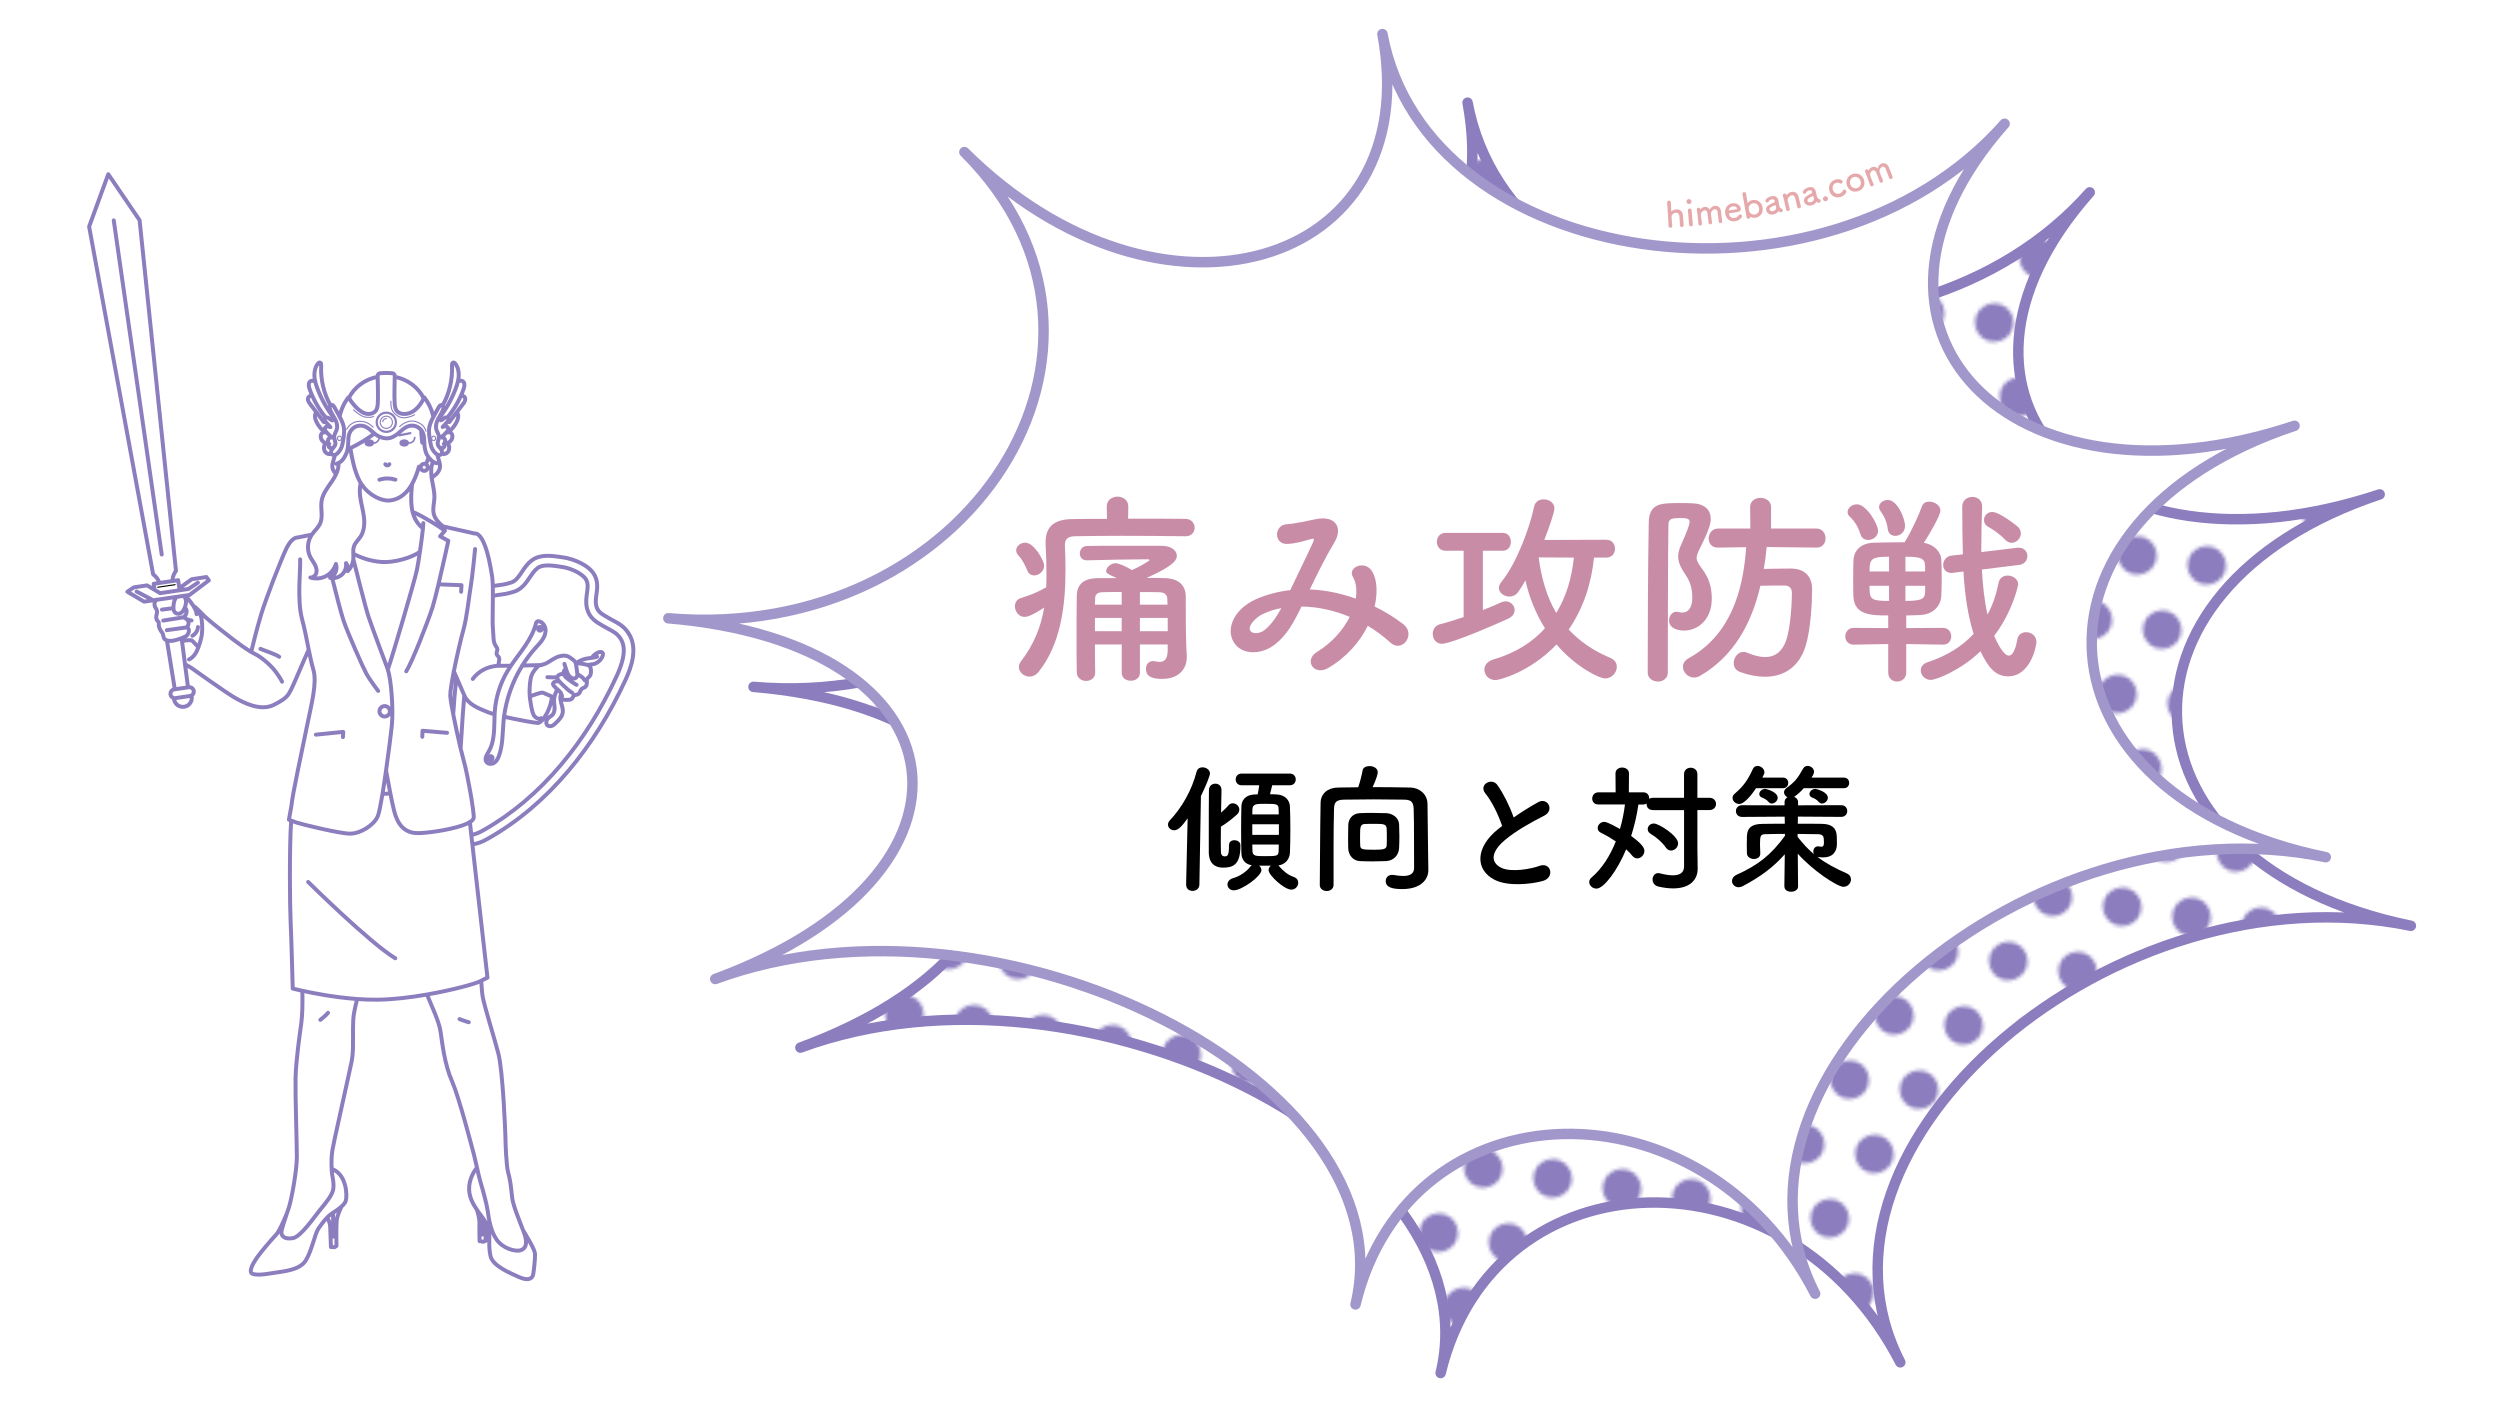
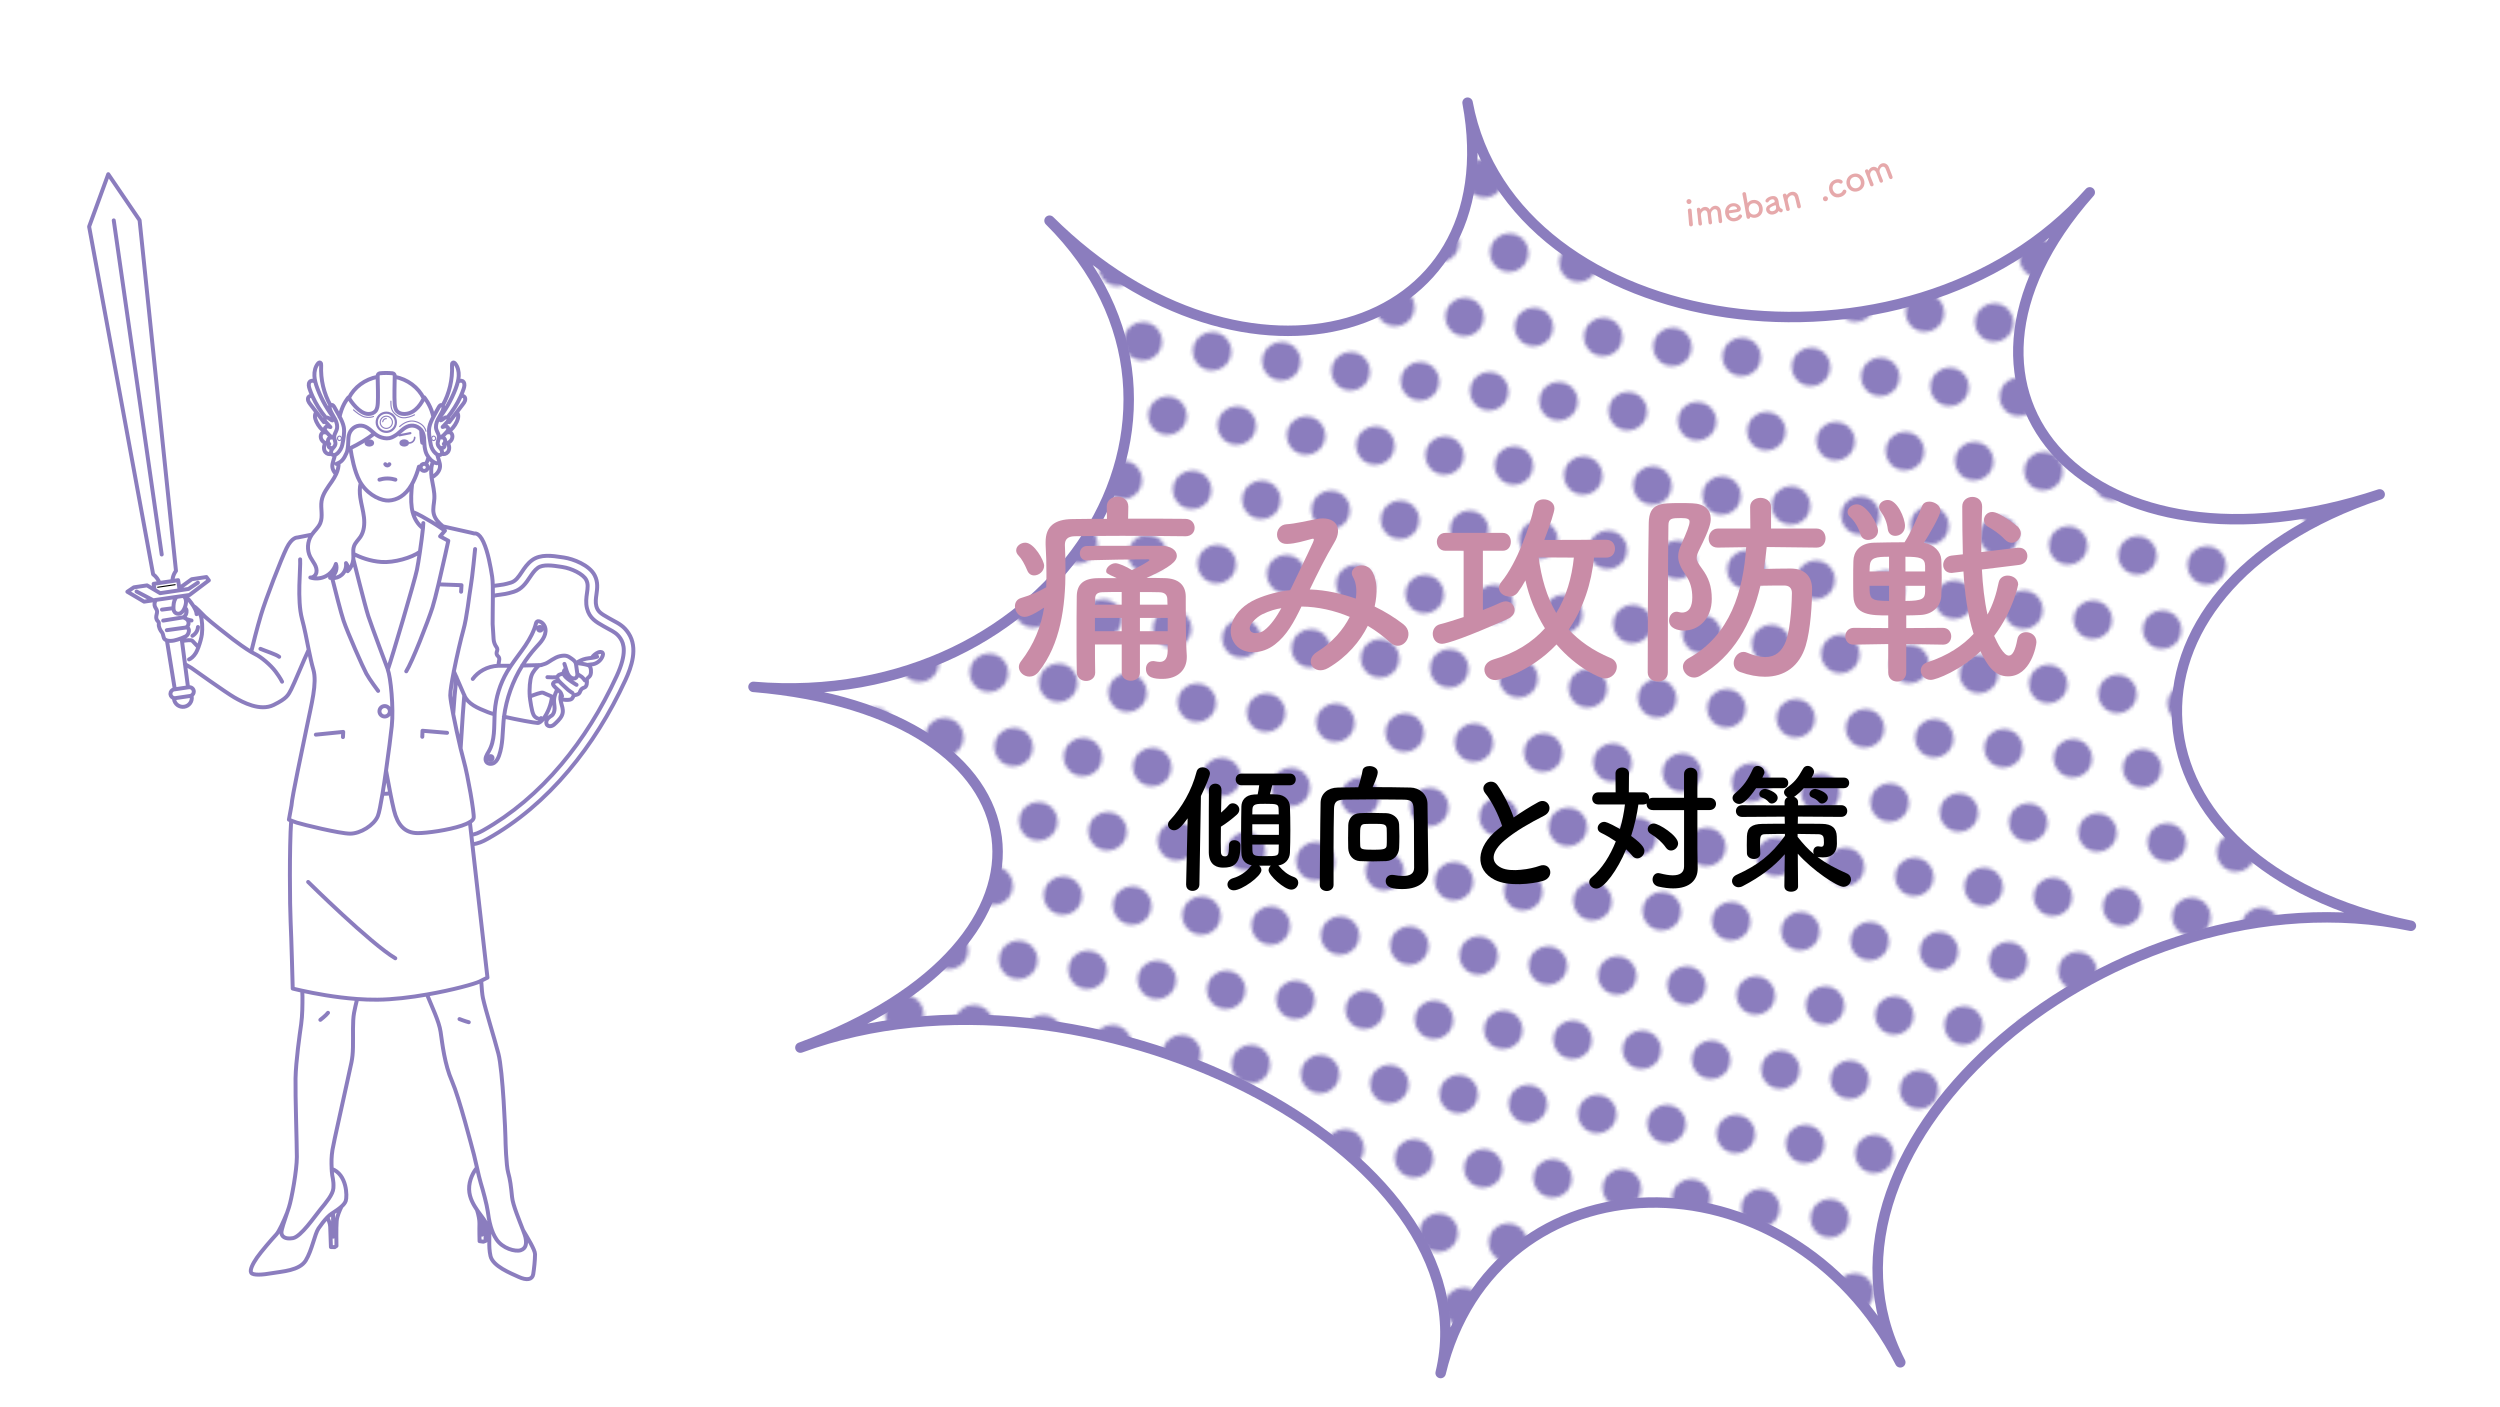
<svg xmlns="http://www.w3.org/2000/svg" id="_レイヤー_1" viewBox="0 0 700 394">
  <defs>
    <style>.cls-1,.cls-2,.cls-3,.cls-4,.cls-5,.cls-6{fill:none;}.cls-7{fill:#fff;stroke:#a297cb;}.cls-7,.cls-2,.cls-3,.cls-4,.cls-5,.cls-6,.cls-8{stroke-linecap:round;stroke-linejoin:round;}.cls-7,.cls-8{stroke-width:2.93px;}.cls-2{stroke-width:.46px;}.cls-2,.cls-3,.cls-4,.cls-6,.cls-8{stroke:#8b7dbe;}.cls-9{fill:#e6a9ab;}.cls-10{fill:#8b7dbe;}.cls-11{fill:#c98ca7;}.cls-3{stroke-width:1.11px;}.cls-4{stroke-width:.62px;}.cls-5{stroke:#000;}.cls-5,.cls-6{stroke-width:.31px;}.cls-8{fill:url(#_新規パターンスウォッチ_1);}</style>
    <pattern id="_新規パターンスウォッチ_1" x="0" y="0" width="40" height="40" patternTransform="translate(-1262.1 699.29) rotate(8.2) scale(.98)" patternUnits="userSpaceOnUse" viewBox="0 0 40 40">
      <g>
        <rect class="cls-1" width="40" height="40" />
        <circle class="cls-10" cx="30" cy="40" r="5.5" />
        <circle class="cls-10" cx="10" cy="40" r="5.5" />
        <circle class="cls-10" cx="40" cy="20" r="5.5" />
        <circle class="cls-10" cx="20" cy="20" r="5.5" />
        <circle class="cls-10" cx="0" cy="20" r="5.5" />
        <circle class="cls-10" cx="30" cy="0" r="5.5" />
        <circle class="cls-10" cx="10" cy="0" r="5.5" />
      </g>
    </pattern>
  </defs>
  <path class="cls-8" d="M210.98,192.33c84.4,7.11,137.4-76.35,82.89-130.54,54.5,54.2,129.34,33.07,117.05-33.04,12.29,66.11,123.66,82.17,174.21,25.11-50.54,57.05,1.36,111.13,81.18,84.57-79.82,26.55-74.23,103.78,8.74,120.79-82.97-17.01-174.38,61.14-142.97,122.23-31.41-61.1-113.69-59.18-128.7,3,15.01-62.18-99.61-120.43-179.27-91.12,79.66-29.31,71.27-93.89-13.13-101.01Z" />
-   <path class="cls-7" d="M187.14,173.12c84.4,7.11,137.4-76.35,82.89-130.54,54.5,54.2,129.34,33.07,117.05-33.04,12.29,66.11,123.66,82.17,174.21,25.11-50.54,57.05,1.36,111.13,81.18,84.57-79.82,26.55-74.23,103.78,8.74,120.79-82.97-17.01-174.38,61.14-142.97,122.23-31.41-61.1-113.69-59.18-128.7,3,15.01-62.18-99.61-120.43-179.27-91.12,79.66-29.31,71.27-93.89-13.13-101.01Z" />
  <g>
    <path class="cls-11" d="M331.84,150.15c-4.82-.06-11.44-.12-17.65-.12-5.11,0-9.98,.06-13.35,.12-1.92,.06-2.67,.93-2.67,2.38v.17c.12,2.32,.17,4.64,.17,6.97,0,10.33-1.45,20.72-7.43,28.33-.81,1.04-1.74,1.45-2.67,1.45-1.57,0-2.96-1.28-2.96-2.67,0-.52,.17-1.04,.52-1.51,3.77-4.88,5.69-9.87,6.56-15.15-3.83,2.55-5.05,2.61-5.51,2.61-1.63,0-2.67-1.57-2.67-2.96,0-1.04,.52-1.97,1.68-2.32,2.73-.81,4.88-1.74,7.08-3.02,.06-1.28,.06-2.55,.06-3.89,0-2.61-.06-5.28-.23-8.01v-.75c0-4.35,2.44-6.38,7.49-6.44,2.79-.06,6.15-.06,9.69-.06l-.06-3.37v-.06c0-1.86,1.51-2.79,3.02-2.79s3.02,.93,3.02,2.79v.06l-.06,3.31c5.86,0,11.73,0,16.02,.06,1.74,0,2.61,1.28,2.61,2.5s-.87,2.38-2.61,2.38h-.06Zm-42.26,10.97c-.81,0-1.57-.41-1.97-1.45-.7-1.68-1.57-3.25-2.38-4.06-.52-.52-.7-1.04-.7-1.51,0-1.22,1.28-2.15,2.55-2.15,2.5,0,5.28,5.05,5.28,6.44,0,1.57-1.45,2.73-2.79,2.73Zm37.38,19.33h-7.78v7.95c0,1.45-1.28,2.21-2.55,2.21s-2.55-.75-2.55-2.21v-7.95h-7.49c0,2.5,0,5.11,.06,7.84v.06c0,1.51-1.28,2.32-2.55,2.32s-2.55-.81-2.61-2.38c-.06-3.31-.06-6.5-.06-9.52,0-4.18,0-8.07,.06-11.84,.06-3.37,1.92-5.05,6.09-5.05h5.11c-2.9-1.33-2.96-1.39-2.96-2.03,0-.99,1.33-2.15,2.61-2.15,.81,0,2.96,.87,4.59,1.92,1.62-.64,4.93-2.55,4.93-2.79,0-.12-.17-.23-.52-.23-4.24,0-12.48,.17-16.95,.29h-.12c-1.28,0-1.92-.93-1.92-1.92,0-1.04,.7-2.09,1.97-2.09,2.21-.06,4.82-.06,7.55-.06h13.29c2.73,0,4.35,1.28,4.35,2.79s-1.63,3.13-8.47,6.21c1.74,0,3.48,0,5.17,.06,3.77,.12,5.75,1.92,5.8,5.11v2.21c0,9.4,.17,12.65,.29,14.39v.41c0,3.42-2.38,6.09-6.85,6.09-2.21,0-4.59-.29-4.59-2.84,0-1.1,.7-2.15,1.97-2.15,.17,0,.41,0,.58,.06,.41,.06,.87,.17,1.28,.17,1.16,0,2.21-.58,2.26-3.08v-1.8Zm-12.89-14.69c-2.03,0-3.89,0-5.46,.06-1.39,.06-1.97,.64-1.97,1.8l-.06,1.68h7.49v-3.54Zm0,7.26h-7.49v3.71h7.49v-3.71Zm12.83-3.71c0-.58-.06-1.16-.06-1.68-.06-.99-.64-1.74-2.09-1.8-1.74-.06-3.66-.06-5.57-.06v3.54h7.72Zm.06,3.71h-7.78v3.71h7.78v-3.71Z" />
    <path class="cls-11" d="M367.02,165.06c4.35,.17,8.65,1.16,12.6,2.55,.35-2.38,.12-4.53-.81-6.09-1.63-2.73,3.6-4.93,5.51-1.33,1.28,2.32,1.45,5.8,.58,9.64,3.02,1.45,5.75,3.19,8.01,4.93,3.66,2.84-.29,8.18-3.6,5.17-1.92-1.74-4-3.31-6.33-4.7-2.15,4.35-5.8,8.71-11.03,11.78-4.06,2.38-6.97-2.15-3.19-4.47,4.35-2.67,7.37-6.27,9.17-9.81-4.29-1.8-8.88-2.84-13.52-2.9-2.15,4.47-4.12,8.07-7.43,10.62-3.48,2.73-8.59,3.08-11.09,0-2.96-3.71-.81-9.75,5.86-12.71,3.08-1.33,6.33-2.15,9.52-2.5,2.03-4.35,4.7-9.64,6.33-13.29,.35-.81,.52-1.28-.35-1.04-2.26,.58-4.47,1.33-6.85,1.39-3.83,.12-3.66-5.28-.17-5.51,2.32-.12,5.86-.99,8.36-1.45,5.28-1.04,7.6,2.38,4.99,6.62-2.44,4.06-4.76,8.76-6.85,13.12h.29Zm-13.64,6.97c-1.51,.75-4.24,3.19-3.25,4.64,.7,.99,2.79,.64,3.83-.17,1.92-1.45,3.48-3.83,4.82-6.21-1.51,.23-3.25,.7-5.4,1.74Z" />
    <path class="cls-11" d="M409.81,154.21h-5.11c-1.57,0-2.38-1.28-2.38-2.5s.81-2.5,2.38-2.5h16.08c1.51,0,2.26,1.22,2.26,2.5s-.75,2.5-2.26,2.5h-5.57v16.6c1.86-.7,3.6-1.45,5.11-2.15,.46-.17,.87-.29,1.28-.29,1.39,0,2.5,1.16,2.5,2.44,0,.93-.58,1.86-1.86,2.44-11.32,5.11-17.18,7.02-18.46,7.02-1.68,0-2.61-1.39-2.61-2.79,0-1.16,.64-2.32,1.97-2.67,2.09-.52,4.35-1.28,6.68-2.03v-18.57Zm36.51,1.92c-.7,7.14-2.96,14.16-7.08,20.14,2.9,3.13,6.68,5.86,11.67,7.95,1.28,.52,1.8,1.51,1.8,2.5,0,1.62-1.39,3.25-3.31,3.25-1.39,0-7.89-2.9-13.58-9.52-7.31,7.72-16.02,9.98-17.06,9.98-1.92,0-3.13-1.45-3.13-2.96,0-1.1,.75-2.26,2.44-2.79,6.21-1.8,10.97-4.82,14.51-8.76-2.67-4.3-4.47-8.94-5.46-13.41-.7,1.28-1.39,2.38-2.09,3.31-.64,.87-1.51,1.22-2.38,1.22-1.51,0-2.96-1.04-2.96-2.44,0-.52,.23-1.1,.75-1.74,4.3-5.22,8.01-15.56,9.11-21.01,.29-1.39,1.45-2.03,2.67-2.03,1.51,0,3.02,.93,3.02,2.55,0,.87-1.1,4.35-2.84,8.82l17.36-.06c1.62,0,2.44,1.22,2.44,2.5s-.81,2.5-2.44,2.5h-3.42Zm-15.5-.06c.75,5.63,2.21,10.97,4.93,15.56,2.79-4.53,4.35-9.81,4.93-15.5l-9.87-.06Z" />
    <path class="cls-11" d="M464.2,190.83c-1.39,0-2.84-.87-2.84-2.55,0-10.56,.06-29.66,.29-41.91,.12-5.51,3.31-5.51,8.82-5.51,1.16,0,2.32,0,3.37,.06,3.48,.12,5.17,1.86,5.17,4.35,0,1.22-.35,2.9-3.08,8.36-.58,1.16-.87,1.92-.87,2.61,0,.87,.52,1.63,1.57,3.08,1.74,2.38,2.67,4.76,2.67,8.36,0,5.57-3.66,8.88-7.78,8.88-1.68,0-4.18-.58-4.18-2.84,0-1.22,.81-2.44,2.15-2.44,.17,0,.41,.06,.64,.12,.29,.06,.58,.12,.81,.12,2.9,0,2.9-3.48,2.9-4.24,0-2.32-.52-4.3-1.74-6.09-1.45-2.15-2.21-3.71-2.21-5.34,0-1.1,.29-2.21,.93-3.54,1.51-3.42,2.26-5.28,2.26-6.21,0-.75-.52-1.04-2.38-1.04-2.55,0-3.54,.06-3.54,2.03-.17,10.85-.12,27.57-.17,41.21,0,1.68-1.39,2.55-2.79,2.55Zm44.4-37.5l-13.93-.17c-.17,2.09-.46,4.18-.81,6.15,2.44-.06,4.93-.12,7.49-.12,3.77,0,6.04,1.97,6.04,5.8s-.41,11.32-1.8,15.85c-1.74,5.69-5.86,8.65-11.38,8.65-2.09,0-4.47-.41-6.97-1.33-1.28-.46-1.8-1.45-1.8-2.5,0-1.51,1.16-3.13,2.73-3.13,.35,0,.7,.06,1.04,.23,1.92,.81,3.6,1.22,5.05,1.22,2.84,0,4.7-1.57,5.8-4.47,1.45-4,1.68-11.96,1.68-13.47s-.93-2.09-2.09-2.09c-1.97,0-4.47,0-6.73,.06-2.5,10.68-7.49,19.73-16.83,25.19-.58,.35-1.22,.52-1.74,.52-1.74,0-3.13-1.51-3.13-3.02,0-.87,.46-1.74,1.57-2.38,11.73-6.44,15.32-18.86,16.14-31.11l-7.89,.12h-.06c-1.74,0-2.55-1.22-2.55-2.55s.93-2.79,2.61-2.79h9.06l-.06-6.04c0-1.68,1.45-2.55,2.9-2.55s2.96,.87,2.96,2.55v6.04h12.71c1.68,0,2.55,1.39,2.55,2.73s-.81,2.61-2.5,2.61h-.06Z" />
    <path class="cls-11" d="M544.02,180.5l-10.27-.17v7.95c0,1.68-1.28,2.55-2.55,2.55s-2.5-.81-2.5-2.55v-7.95l-9.64,.17h-.06c-1.57,0-2.32-1.16-2.32-2.32s.81-2.38,2.38-2.38l9.64,.06v-3.54c-4.64,0-9.52,0-9.75-5.34-.06-1.22-.06-2.73-.06-4.29,0-2.09,0-4.18,.06-5.63,.06-2.44,1.57-4.99,5.8-5.11,2.61-.06,5.57-.12,8.53-.12,1.86-2.9,4-7.66,4.88-10.1,.35-.93,1.16-1.28,2.03-1.28,1.45,0,3.13,1.04,3.13,2.5s-3.31,6.97-4.64,9.05c2.84,.41,4.76,2.5,4.88,4.64,.06,1.28,.12,3.19,.12,5.11s-.06,3.83-.12,5.17c-.17,2.79-2.32,5.11-5.86,5.28-1.28,.06-2.61,.12-3.95,.12v3.54l10.27-.06c1.57,0,2.32,1.22,2.32,2.38s-.75,2.32-2.26,2.32h-.06Zm-20.95-29.31c-.93,0-1.8-.46-2.15-1.62-.58-1.86-1.51-3.54-2.96-4.88-.46-.41-.64-.87-.64-1.33,0-1.1,1.22-2.15,2.61-2.15,2.67,0,5.92,5.51,5.92,7.43,0,1.57-1.45,2.55-2.79,2.55Zm5.86,4.7c-3.66,0-5.22,.23-5.4,2.55,0,.46-.06,.99-.06,1.57h5.46v-4.12Zm0,8.13h-5.46c0,3.66,.06,4.24,5.46,4.24v-4.24Zm-.35-15.85c-.23-1.92-.93-3.54-2.03-5.05-.29-.41-.41-.81-.41-1.16,0-1.1,1.16-1.97,2.44-1.97,2.67,0,4.82,5.11,4.82,7.26,0,1.8-1.39,2.79-2.73,2.79-.99,0-1.92-.58-2.09-1.86Zm10.45,10.22c-.06-2.15-1.45-2.5-5.51-2.5v4.12h5.51v-1.62Zm0,5.63h-5.51v4.24c4.88,0,5.46-.7,5.51-2.61v-1.62Zm15.9-4.59c.23,4.41,.7,8.77,1.57,12.65,1.57-2.84,2.5-5.92,3.13-9,.29-1.33,1.39-1.92,2.5-1.92,1.45,0,2.96,.93,2.96,2.5,0,.06-1.34,7.26-6.73,14.4,.93,2.09,2.67,5.51,4.12,5.51,.99,0,1.8-1.39,2.38-4.59,.23-1.33,1.33-1.97,2.44-1.97,1.45,0,2.9,.99,2.9,2.79,0,.93-1.57,9.58-7.95,9.58-3.77,0-5.8-3.02-7.72-7.02-5.4,5.22-12.31,8.01-13.93,8.01s-2.79-1.33-2.79-2.61c0-.99,.58-1.92,1.86-2.32,5.69-1.86,9.87-4.64,12.94-7.95-1.68-5.34-2.5-11.32-2.84-17.47l-2.84,.35c-.17,0-.35,.06-.46,.06-1.63,0-2.38-1.1-2.38-2.26s.81-2.44,2.38-2.61l3.13-.35c-.12-4.47-.17-9-.17-13.41,0-1.74,1.45-2.67,2.84-2.67s2.73,.87,2.73,2.73v.12c-.12,3.31-.23,7.02-.23,10.8v1.8l10.16-1.22h.41c1.51,0,2.32,1.16,2.32,2.32s-.75,2.32-2.32,2.5l-10.39,1.28Zm6.44-8.36c-1.63-1.74-3.6-2.96-4.64-3.54-.87-.46-1.22-1.22-1.22-1.92,0-1.16,.93-2.26,2.32-2.26,2.09,0,7.02,4,7.08,4.06,.64,.58,.93,1.28,.93,1.97,0,1.33-1.22,2.61-2.55,2.61-.64,0-1.33-.29-1.92-.93Z" />
  </g>
  <g>
    <path d="M332.11,247.73l.43-18.6c-1.56,2.18-2.65,3.35-3.78,3.35-.94,0-1.72-.7-1.72-1.6,0-.39,.16-.82,.55-1.21,3.35-3.59,6.08-8.31,7.45-13.57,.23-.9,.94-1.25,1.68-1.25,1.01,0,2.07,.7,2.07,1.72,0,.7-1.21,3.63-2.53,6.32l-.43,24.84c-.04,1.13-.98,1.72-1.91,1.72s-1.79-.55-1.79-1.68v-.04Zm9.91-26.52c0,.9-.08,3.43-.12,6.32,.66-.58,1.37-1.21,2.07-2.03,.35-.43,.78-.58,1.21-.58,.94,0,1.83,.78,1.83,1.75,0,.47-.19,1.01-.74,1.48-1.21,1.09-3.04,2.5-4.41,3.32,0,1.52-.04,2.96-.04,4.21s.04,2.22,.04,2.81c0,1.09,.62,1.29,1.05,1.29,.82,0,1.21-.19,1.21-3.12,0-.98,.74-1.4,1.52-1.4,.82,0,1.68,.51,1.68,1.36v.27c0,5.27-2.11,6.05-4.84,6.05-1.48,0-3.94-.47-4.02-4.21v-4.29c0-4.68,0-11.31,.04-13.22,.04-1.21,.9-1.79,1.79-1.79s1.72,.58,1.72,1.76v.04Zm14.2-1.33c-.2,.82-.43,1.75-.62,2.5,.7,0,1.36,.04,1.99,.08,2.22,.12,3.51,1.6,3.59,3.32,.08,1.83,.12,4.21,.12,6.59s-.04,4.68-.12,6.44c-.08,1.75-1.33,3.28-3.24,3.51,.08,.04,.12,.12,.19,.19,1.13,1.33,2.38,2.42,4.13,3.04,.86,.31,1.25,.94,1.25,1.6,0,.98-.78,1.95-1.95,1.95-1.95,0-6.36-4.02-6.36-5.46,0-.47,.27-.94,.62-1.25h-3.28c.39,.31,.66,.74,.66,1.25,0,1.72-5.5,5.65-7.72,5.65-1.13,0-1.79-.78-1.79-1.64,0-.7,.51-1.48,1.64-1.79,1.79-.51,3.67-1.76,4.76-3.2,.12-.16,.27-.27,.39-.39-1.91-.31-2.85-1.64-2.89-3.43-.04-1.72-.08-4.02-.08-6.36s.04-4.8,.08-6.67c.04-1.6,1.01-3.2,3.55-3.35,.31,0,.66-.04,1.01-.04,.2-.78,.27-1.52,.43-2.54h-4.91c-1.13,0-1.68-.82-1.68-1.64s.55-1.64,1.68-1.64h13.46c1.13,0,1.68,.82,1.68,1.64s-.55,1.64-1.68,1.64h-4.91Zm1.83,8.15c0-.55-.04-1.01-.04-1.48-.04-1.4-.39-1.48-3.78-1.48-2.42,0-3.47,0-3.55,1.52,0,.43-.04,.94-.04,1.44h7.41Zm.04,2.77h-7.45v2.96h7.45v-2.96Zm-7.45,5.69c0,.62,.04,1.25,.04,1.75,.08,1.44,.86,1.48,3.28,1.48,3.67,0,4.02,0,4.06-1.52,0-.51,.04-1.09,.04-1.72h-7.41Z" />
    <path d="M399.93,243.67v.08c0,2.3-1.91,5.19-7.25,5.19-2.46,0-4.68-.31-4.68-2.26,0-.9,.66-1.72,1.79-1.72,.16,0,.35,0,.51,.04,.86,.16,1.76,.27,2.57,.27,1.72,0,3.08-.51,3.08-2.26,0-13.14-.08-15.76-.12-16.46-.08-2.22-.86-2.61-2.77-2.65-2.85-.04-5.69-.08-8.46-.08s-5.54,.04-8.19,.08c-2.22,.04-2.85,.66-2.89,2.65-.08,3.55-.12,7.1-.12,10.61v10.61c0,1.13-.98,1.72-1.91,1.72s-1.95-.58-1.95-1.68v-.04c.08-7.25,.08-15.33,.23-23.01,.04-2.5,1.95-4.21,4.88-4.25,1.83-.04,3.74-.08,5.66-.08,.51-1.52,1.01-3.51,1.21-4.68,.12-.86,1.01-1.25,1.95-1.25,1.09,0,2.3,.58,2.3,1.72s-1.37,4.02-1.44,4.17c3.51,0,7.1,.04,10.61,.12,2.38,.04,4.72,1.75,4.76,4.56,.08,4.41,.08,8.7,.16,13.1l.08,5.5Zm-22.46-9.28c0-1.17,.04-2.38,.04-3.35,.04-1.68,1.13-3.24,3.16-3.35,.94-.04,2.11-.08,3.32-.08,1.48,0,3,.04,4.25,.08,1.6,.08,3.43,1.21,3.51,3.12,.04,.98,.08,2.18,.08,3.35s-.04,2.38-.08,3.28c-.08,1.99-1.52,3.55-3.63,3.67-1.09,.04-2.42,.08-3.71,.08s-2.57-.04-3.67-.08c-1.91-.12-3.16-1.64-3.24-3.63,0-.82-.04-1.95-.04-3.08Zm10.84,.39c0-1.01,0-2.15-.04-2.81-.08-1.29-1.09-1.29-3.39-1.29-1.01,0-2.07,0-2.77,.04-1.25,.08-1.29,.94-1.29,3.31,0,1.01,0,2.07,.04,2.69,.04,1.09,.51,1.21,3.9,1.21,2.61,0,3.47-.16,3.51-1.25,.04-.43,.04-1.13,.04-1.91Z" />
    <path d="M415.92,222.19c-2.03-2.5,1.79-4.6,3.35-2.38,1.68,2.38,3.43,5.85,4.56,9.09,2.11-1.48,4.33-2.89,6.86-4.29,2.65-1.48,4.68,2.26,1.68,3.78-3.98,2.03-8,4.29-11.08,6.9-3.86,3.28-3.98,6.2-.94,7.68,2.73,1.36,8.31,.35,10.65-.51,3.28-1.25,4.45,3.24,.98,4.21-3.08,.86-9.59,1.64-13.46-.31-5.62-2.85-5.38-9.17,.94-14.2,.39-.31,.74-.62,1.13-.9-1.01-3.08-2.89-6.9-4.68-9.09Z" />
    <path d="M471.54,226.83h-8.66c-1.29,0-1.83-.82-1.83-1.68v-.16c-.23,.16-.55,.27-.9,.27h-1.4c-.39,2.77-1.05,5.81-2.03,8.81,3.55,2.57,3.71,3.63,3.71,4.21,0,1.09-.97,2.07-1.99,2.07-.51,0-1.01-.23-1.44-.78-.47-.58-1.01-1.17-1.68-1.76-2.38,5.77-6.2,11-8.31,11-1.09,0-2.03-.86-2.03-1.83,0-.43,.19-.9,.66-1.29,2.92-2.46,5.19-6.08,6.79-10.1-1.4-.94-2.85-1.79-4.1-2.38-.7-.31-.98-.82-.98-1.37,0-.86,.82-1.72,1.83-1.72,.31,0,.94,.04,4.41,1.99,.66-2.26,1.13-4.6,1.4-6.86h-7.45c-1.17,0-1.72-.82-1.72-1.64s.58-1.76,1.72-1.76h4.84l-.04-5.3c0-1.09,.94-1.64,1.87-1.64s1.91,.55,1.91,1.64l-.04,5.3h4.06c1.09,0,1.64,.82,1.64,1.68v.16c.27-.19,.66-.31,1.09-.31h8.66v-6.59c0-1.25,.94-1.83,1.87-1.83s1.87,.59,1.87,1.83v6.59h3.35c1.25,0,1.87,.86,1.87,1.72s-.62,1.72-1.87,1.72h-3.35v10.73l.08,5.62v.08c0,3.08-2.15,5.5-6.86,5.5-1.21,0-2.57-.16-4.13-.51-1.13-.27-1.64-1.13-1.64-1.99s.58-1.79,1.6-1.79c.16,0,.31,.04,.51,.08,1.4,.35,2.57,.55,3.55,.55,2.07,0,3.16-.82,3.16-2.5v-15.76Zm-5.07,10.53c-.98-1.44-2.65-2.93-4.25-3.86-.62-.35-.86-.86-.86-1.36,0-.78,.7-1.56,1.72-1.56,1.37,0,6.79,3.39,6.79,5.58,0,1.09-.98,1.99-1.99,1.99-.51,0-1.01-.23-1.4-.78Z" />
    <path d="M499.62,248.2l.12-9.01c-3.12,3.55-6.79,6.32-11.78,8.93-.43,.23-.82,.31-1.17,.31-1.05,0-1.83-.86-1.83-1.75,0-.66,.39-1.33,1.33-1.76,5.85-2.65,9.56-5.46,13.49-10.88v-.55c-1.99,0-3.9,.04-5.54,.08-1.29,.04-1.44,.47-1.44,2.89,0,.86,.04,1.75,.08,2.5v.08c0,.98-.9,1.48-1.79,1.48s-1.91-.55-1.95-1.56c0-.66-.04-1.48-.04-2.34s.04-1.72,.04-2.46c.08-2.42,1.36-3.43,4.29-3.47,1.83-.04,4.02-.04,6.32-.04l-.04-1.99-11.93,.08c-1.13,0-1.72-.82-1.72-1.64s.59-1.64,1.72-1.64l11.9,.04v-.9c0-.66,.35-1.13,.82-1.37-.55-.27-.98-.82-.98-1.37,0-.43,.23-.86,.74-1.25,2.11-1.52,3.04-2.57,4.6-5.38,.31-.55,.78-.78,1.29-.78,.9,0,1.79,.74,1.79,1.68,0,.51-.58,1.44-.7,1.6h9.05c1.01,0,1.48,.74,1.48,1.48s-.47,1.48-1.48,1.48h-11.23c-.74,.86-1.6,1.64-2.57,2.34-.04,.04-.12,.04-.16,.08,.62,.23,1.13,.74,1.13,1.48v.9l12.05-.04c1.17,0,1.72,.82,1.72,1.64s-.55,1.64-1.72,1.64l-12.09-.08-.04,1.99c2.38,0,4.72,0,6.79,.04,2.77,.04,4.06,1.21,4.13,3.51,0,.43,.04,1.48,.04,2.07,0,2.15-1.09,3.82-3.94,3.82-.35,0-.74-.04-1.13-.08-.12,0-.27-.04-.39-.08,2.5,1.91,5.15,3.28,8.15,4.6,.9,.39,1.25,1.05,1.25,1.72,0,1.05-.9,2.07-2.11,2.07-1.68,0-8.58-4.52-12.79-9.28l.08,9.17v.04c0,.94-.98,1.44-1.95,1.44s-1.87-.47-1.87-1.44v-.04Zm-7.92-27.5c-.62,.9-3,4.41-4.72,4.41-.97,0-1.87-.78-1.87-1.68,0-.39,.16-.82,.62-1.21,2.54-2.18,3.67-3.86,5.07-6.9,.27-.62,.78-.86,1.33-.86,.9,0,1.91,.78,1.91,1.79,0,.31-.04,.39-.58,1.48h5.77c1.01,0,1.48,.74,1.48,1.48s-.47,1.48-1.48,1.48h-7.53Zm4.41,4.29c-.31,0-.62-.12-.86-.39-.58-.7-1.21-1.01-1.91-1.29-.51-.2-.74-.58-.74-.98,0-.7,.7-1.44,1.68-1.44,.19,0,3.47,.78,3.47,2.5,0,.86-.86,1.6-1.64,1.6Zm7.22,9.32c1.48,1.91,2.96,3.51,4.56,4.84-.12-.23-.16-.47-.16-.74,0-.74,.47-1.44,1.33-1.44,.12,0,.23,0,.35,.04,.2,.04,.39,.08,.55,.08,.43,0,.74-.2,.74-1.05v-.12s0-.62-.04-1.05c-.04-.74-.43-1.25-1.48-1.29-1.79-.04-3.82-.08-5.85-.08v.82Zm6.83-9.32c-.31,0-.62-.12-.86-.39-.58-.7-1.21-1.01-1.91-1.29-.51-.2-.74-.58-.74-.98,0-.7,.7-1.44,1.68-1.44,.19,0,3.47,.78,3.47,2.5,0,.86-.86,1.6-1.64,1.6Z" />
  </g>
  <path id="path01" class="cls-3" d="M94.19,129.89c.22-.08,.42-.16,.61-.26,.82-.4,1.49-1.06,2.26-2.86,.14-.32,.24-.75,.3-1.21,.1-.63,.14-1.3,.15-1.78,.02-.83,.04-1.67,.33-2.44,.3-.77,.87-1.42,1.58-1.8s1.56-.47,2.33-.27c.78,.21,1.45,.7,2.09,1.23,.48,.4,.75,.66,.98,.85,.3,.26,.5,.41,.94,.67,.56,.33,1.52,.71,2.54,.72,1.08,.01,1.7-.4,2.25-.72,.76-.45,.78-.55,1.92-1.52,.62-.53,1.3-1.02,2.08-1.23,.77-.2,1.62-.11,2.33,.27,.4,.22,.75,.51,1.05,.87h0c.22,.28,.4,.59,.53,.93,.29,.77,.31,1.62,.33,2.44,.02,.82,.14,1.81,.37,2.6,.18,.63,.48,1.19,.84,1.67,.39,.53,.84,.95,1.26,1.23,.41,.27,.79,.42,1.05,.43m-.97-12.93c-.06-.27-.12-.54-.19-.82-.74-2.78-2.38-4.72-2.38-4.72,0,0-.04,.11-.12,.28-.45,.98-2.13,4.18-5.15,4.38-.11,.01-.23,.01-.35,.01-.74,0-1.51-.23-1.99-.79-.52-.61-.61-1.47-.66-2.28-.11-1.71-.02-5.33,.02-7.33,0-.09,0-.17,.01-.25,0-.37-.25-.68-.61-.74-.35-.05-1.36-.09-1.8-.09s-1.41,.04-1.75,.09c-.37,.06-.64,.37-.62,.74v.25c.05,2.25,.14,5.61,.04,7.33-.05,.8-.14,1.66-.66,2.28-.48,.56-1.25,.8-1.99,.79-2.54-.02-4.94-3.64-5.45-4.47-.07-.11-.11-.17-.11-.17,0,0-1.49,1.59-2.3,4.62-.08,.28-.14,.56-.2,.84m25.76,16.98c.92-.5,1.86-1.26,2.23-2.37,.36-1.07-.03-1.88-.44-3.32-.07-.24-.13-.47-.19-.7m-28.64,.07c-.06,.2-.11,.41-.17,.62-.41,1.44-.8,2.25-.44,3.32,.19,.55,.51,1.01,.9,1.4m24.54-21.22c-1.5-3.04-4.5-5.31-8.12-6.01m-4.77,0c-3.58,.7-6.55,2.93-8.06,5.93m21.52,18.54c.34-.51,.62-1.23,.79-1.94m-21.88-2.55c.35,2.36,1.12,6.52,2.63,9.3,.09,.16,.17,.32,.27,.46,.07,.13,.15,.25,.24,.37,2.23,3.29,5.72,4.65,7.62,4.54,2.23-.13,4.6-1.31,6.38-4.41,.05-.09,.1-.18,.15-.27,.11-.19,.22-.4,.32-.6,.62-1.23,1.16-2.65,1.58-4.2,.15,.04,.32,.07,.49,.07m.98-.87c-.51,0-.93,.38-.98,.87-.01,.04-.01,.07-.01,.12,0,.55,.45,.99,1,.99s.99-.44,.99-.99c0-.39-.22-.72-.55-.88-.13-.07-.28-.11-.44-.11Zm-20.93-4.26c.09-.04,.18-.09,.27-.13,2.09-1.01,5.01-2.67,6.7-4.15m-10.02,8.28c.08,1.06-.21,2.12-.67,3.12-.33,.72-.75,1.4-1.18,2.04-1.18,1.73-2.57,3.44-2.9,5.51s.45,4.29-.37,6.21c-.52,1.23-1.61,2.12-2.37,3.22-.03,.04-.06,.09-.09,.14-1.17,1.79-1.3,4.21-.33,6.11,.37,.72,.87,1.35,1.24,2.05,.38,.7,.64,1.52,.47,2.3-.17,.78-.9,1.47-1.7,1.39,1.44,.46,3.05,.32,4.38-.39,.5-.26,.95-.6,1.34-1,.67-.67,1.17-1.5,1.44-2.41,.47,1.27-.06,2.82-1.15,3.61-.15,.11-.3,.2-.48,.28,.19,.04,.38,.07,.56,.08,1,.06,2.02-.3,2.75-.97,.87-.8,1.32-2.05,1.15-3.23,.52,.62,.7,1.5,.46,2.26,.9-.87,1.47-2.07,1.58-3.32,.05-.52,.02-1.05,0-1.57-.03-.74-.04-1.47,.22-2.15,.36-.98,1.19-1.71,1.78-2.58,1.04-1.57,1.2-3.58,.99-5.45-.21-1.87-.76-3.69-1.03-5.56-.19-1.36-.22-2.77,.12-4.08m20.25-5.98c-.6,1.35-.61,2.93-.4,4.43,.01,.12,.03,.25,.05,.37,.29,1.85,.82,3.69,.72,5.56-.07,1.4-.5,2.82-.19,4.19,.32,1.47,1.39,2.59,2.56,3.56m-8.6-11.9c-.25,2.25-.39,4.68-.1,6.71,.06,.42,.14,.83,.25,1.23,.5,1.92,1.47,3.45,2.86,4.51m4.11-30.27c.03-.07,.06-.13,.09-.19,.43-.86,1-1.63,1.37-2.53,.11-.28,.2-.58,.17-.87-.02-.19-.1-.38-.22-.51-.07-.07-.16-.12-.25-.14-.37-.07-.66,.34-.87,.71-.37,.67-.75,1.35-1.12,2.02-.11,.2-.23,.41-.34,.62-.48,.9-.93,1.83-1.13,2.85-.07,.34-.09,.72-.09,1.13,0,1.2,.24,2.61,.5,3.82,.19,.88,.62,1.69,1.27,2.31h.01c.17,.17,.35,.33,.56,.43,.12,.06,.24,.11,.37,.13,.3,.05,.64-.07,.82-.35,.03-.04,.06-.09,.08-.14,.17-.45-.09-.96-.38-1.32-.3-.35-.66-.68-.77-1.16-.16-.7,.32-1.39,.31-2.12,0-.75-.52-1.36-.72-2.07-.25-.87-.02-1.81,.35-2.63m0,0h0c2.11-2.57,3.82-5.54,5.05-8.76,.24-.65,.46-1.31,.63-1.99,.12-.52,.21-1.06,.24-1.6,.06-1.24-.24-2.56-.98-3.46-.17-.2-.43-.4-.65-.28-.25,.12-.27,.51-.25,.82,.18,3.91-.76,7.87-2.62,11.16m1.32,3.42c1.46-1.8,2.75-3.79,3.73-5.97,.3-.67,.58-1.36,.82-2.07,.22-.64,.38-1.43-.02-1.94-.35-.46-1.02-.45-1.49-.14-.03,.02-.06,.04-.09,.06m-2.42,11.31c.71-.92,1.4-1.85,2.11-2.77,.58-.76,1.16-1.52,1.74-2.28,.21-.27,.42-.56,.54-.9s.12-.75-.07-1.04c-.25-.38-.74-.41-1.12-.23m-5.32,16.09c.57,.21,1.26,.06,1.68-.44,.58-.67,.56-1.88-.04-2.54,.45-.2,.88-.53,1.14-1,.26-.48,.32-1.11,.05-1.58-.24-.43-.77-.62-1.16-.41,1.1-.72,2-1.81,2.59-3.09,.21-.46,.38-.98,.37-1.5,0-.4-.15-.81-.4-1.09m-4.09,9.99c.24,.05,.5-.1,.61-.35,.11-.25,.04-.58-.15-.75,.35-.27,.48-.84,.3-1.26-.18-.43-.65-.67-1.06-.54,.58-.48,1.11-1.01,1.62-1.6,.2-.24,.41-.53,.38-.86-.03-.35-.34-.6-.65-.65-.31-.04-.62,.06-.92,.17,.41-.45,.82-.89,1.24-1.34,.23-.25,.48-.57,.4-.92-.04-.19-.17-.31-.33-.37-.22-.09-.52-.06-.74,.07-.38,.22-.69,.6-1.1,.69m-29.47-.07c.27,.58,.46,1.22,.46,1.86,0,.26-.03,.52-.11,.77-.2,.71-.72,1.32-.72,2.07,0,.72,.47,1.42,.32,2.12-.11,.48-.47,.8-.77,1.16-.3,.36-.55,.87-.38,1.32,.02,.05,.04,.1,.07,.14,.17,.27,.51,.4,.82,.35,.07-.01,.14-.03,.2-.06,.27-.09,.51-.28,.73-.49h.01c.64-.64,1.08-1.45,1.27-2.32,.35-1.62,.67-3.57,.41-4.96-.2-1.04-.66-1.99-1.15-2.9-.1-.19-.2-.38-.31-.58-.38-.67-.75-1.35-1.13-2.02-.2-.37-.5-.77-.86-.71-.1,.02-.19,.07-.25,.14-.13,.12-.21,.32-.23,.51-.03,.3,.06,.59,.17,.87,.36,.9,.93,1.67,1.36,2.53,.03,.06,.06,.12,.09,.19m-1.4-4.1c-1.87-3.29-2.81-7.25-2.62-11.16,.01-.31,0-.69-.25-.82-.23-.12-.48,.08-.65,.28-.75,.9-1.05,2.22-.99,3.46,.03,.54,.12,1.08,.24,1.6,.16,.68,.38,1.34,.63,1.99,1.22,3.22,2.94,6.19,5.04,8.76h0m-5.67-10.74s-.06-.04-.09-.06c-.46-.31-1.13-.32-1.49,.14-.4,.51-.23,1.31-.01,1.94,.24,.71,.51,1.4,.81,2.07,.98,2.17,2.26,4.17,3.73,5.97m-3.73-5.97c-.38-.19-.87-.14-1.12,.23-.19,.29-.19,.7-.07,1.04,.12,.34,.33,.62,.54,.9,.58,.76,1.16,1.52,1.74,2.28,.7,.92,1.4,1.85,2.1,2.77m-2.1-2.77c-.25,.28-.39,.69-.4,1.09-.01,.52,.16,1.03,.37,1.5,.58,1.28,1.49,2.36,2.59,3.09-.39-.21-.92-.01-1.16,.41-.27,.46-.22,1.1,.04,1.58,.26,.47,.69,.79,1.15,1-.59,.66-.62,1.86-.04,2.54,.42,.5,1.11,.65,1.68,.44m.24-9.35c-.41-.09-.72-.48-1.1-.69-.22-.12-.51-.16-.74-.07-.16,.06-.29,.18-.33,.37-.08,.35,.17,.67,.4,.92,.41,.45,.82,.89,1.23,1.34-.3-.11-.61-.22-.92-.17-.31,.05-.62,.3-.65,.65-.02,.33,.19,.62,.39,.86h0c.5,.59,1.03,1.11,1.61,1.6-.4-.13-.87,.11-1.05,.54-.18,.43-.05,1,.3,1.26-.19,.18-.25,.51-.14,.75s.37,.4,.61,.35m-5.36,24.28l-4.02,.8s-1.52-.16-3.04,2.96c-1.52,3.11-5.83,14.21-7.18,18.76-1.12,3.76-2.3,8.44-2.72,10.27m-16.46-4.47c.89-.54,1.47-1.44,1.55-2.46m-7.15-12.91c.01-.35,.06-.69,.14-1.03,.16-.64,.45-1.24,.85-1.78l-10.19-98.19-8.77-12.88-5.36,14.68,17.92,97.34,.02,.02c.81,.6,1.42,1.44,1.75,2.38M31.85,61.71l13.43,93.55m5.02,10.02l-.09-.59-.33-2.24-1.6,.24-3.64,.54-1.62,.24,.25,1.68m1.58,.94l.3-.05,3.45-.51,1.69-.25,2.49-.37,2.63-1.76m-10.56,2.94l-1.58-.94-2.1-1.24-3.68,.54-1.83,1.24,4.69,2.77,2.59-.38,.9-.14,1.05-.15,.51-.07,3.45-.51,.5-.07,.15-.02,1.84-.27,.48-.07,1.22-.18,5.44-4.1-.69-.93-4.1,.61-3.48,2.52m-7.27,3.4l-2.53-1.34-2.17-1.14m10.71,27.39l-2.21-13.67m4.11-.62l.11,.79,.84,6.45,.85,6.5m1.61,1.19c0-.06,0-.12-.01-.18-.1-.67-.72-1.14-1.4-1.04l-.19,.02-3.69,.55-.19,.02c-.61,.09-1.05,.62-1.05,1.23,0,.06,0,.12,.01,.18,.08,.53,.48,.92,.97,1.03,.14,.03,.28,.04,.43,.01l4.07-.6c.15-.02,.28-.07,.41-.14,.39-.22,.64-.63,.64-1.09Zm-5.56,1.81c0,.11,.01,.22,.03,.32,.2,1.37,1.47,2.31,2.84,2.11s2.31-1.47,2.11-2.84c-.02-.11-.04-.22-.07-.32m-9.78-26.78c-.5,.31-.63,1-.54,1.58,.09,.61,.62,1.01,.69,1.62,.06,.53-.3,1.25-.24,1.78,.04,.38,.2,.79,.48,1.04,.2,.17,.28,.43,.25,.69-.11,.91,.43,1.86,.89,2.42,.43,.51,.29,1.58,.84,1.97,.16,.12,.34,.2,.53,.27,.62,.2,1.34,.15,2,.02,.59-.12,1.39-.37,2.11-.64,.44-.17,.85-.35,1.17-.52,.89-.47,1.42-2.52,.06-2.48l-5.37,.75m2.78-9.34s-.09,.09-.13,.14h0c-.09,.11-.17,.21-.24,.33-.43,.73-.54,1.65-.54,2.55v.15c.01,.27,.04,.54,.14,.78,.22,.53,.73,.8,1.23,.79,.2,0,.41-.06,.59-.15,.56-.3,.95-.91,1.2-1.57,.04-.08,.06-.16,.09-.24,.23-.66,.37-1.41,.17-2.1-.11-.4-.37-.74-.67-.94m-2.75,3.43l-3.22,.41m6.71,5.01s.84-.38,.73-1.44c-.04-.37-.24-.66-.48-.87h0c-.45-.39-1.05-.53-1.05-.53l-5.57,.9m5.57-.91s1.1-.41,.97-1.94c-.02-.28-.23-.58-.5-.79m3.32,1.84c0-.36-.12-.78-.33-1.24-.15-.33-.33-.67-.54-1.01-.74-1.19-1.78-2.38-2.38-2.94m3.77,14.46c-.6-.64-1.36-1.42-1.68-1.78-.37-.38-1.67-.17-2.95,.04m28.04,11.38s-.43-.98-1.83-2.85-4.08-4.11-5.66-4.85c-.33-.15-.74-.38-1.18-.64-1.68-1.01-3.93-2.64-5.01-3.47-1.37-1.06-6.4-4.96-7.91-6.4-1.37-1.31-2.46-2.62-3.22-2.96m-2.4,16.24c.75,.48,1.49,.84,1.87,1.11,.82,.58,9.62,6.86,11.97,8.22s7.21,3.98,11.01,2.11,4.08-2.78,4.93-4.39c.74-1.38,3.6-8.38,4.87-11.04h0m-8.25,1.95c-.72-.64-3.98-1.67-5.25-2.23m-19.99,2.96c.47-.18,1.27-.76,1.91-1.82,.23-.37,.48-.95,.72-1.61,.45-1.19,.85-2.65,.97-3.6,.2-1.47,.1-4.35-.39-5.37-.47-.98-1.08-1.38-1.43-1.53m59.04,17.26c1.6-2.45,6.12-14.03,7.35-17.89,.4-1.27,1.03-3.74,1.68-6.48,1.32-5.54,2.75-12.17,2.75-12.17l-2.3-1.25,1.36-1.58s-1.23-.87-2.46-1.65c-.41-.27-.83-.53-1.19-.74-1.41-.81-4.13-2.51-5.41-2.8m24,43.01l.26-1.71c0-.06,.01-.11,.01-.16,0-.32-.14-.62-.38-.83-.33-.28-.46-.74-.33-1.16l.11-.35c.04-.11,.06-.22,.06-.33,0-.23-.08-.46-.22-.65-.48-.65-.77-1.42-.83-2.22-.09-1.27-.22-3.2-.27-4.29-.04-1.03,.07-4.59,.07-7.87,0-.97,0-1.91-.02-2.75-.03-1.1-.09-2.03-.19-2.65-.43-2.73-1.15-6.89-2.44-9.69-1.29-2.8-2.51-2.36-2.51-2.36,0,0-1.37-.36-3.09-.72-.99-.21-3.68-.82-5.78-1.3-.71-.17-1.36-.32-1.84-.43m4.92,40.98c.21,.48,.45,1.02,.7,1.6,.38,.88,.8,1.84,1.18,2.72s.74,1.71,1.01,2.33c.02,.06,.04,.11,.07,.16,1.05,2.4,3.64,3.51,6.6,4.68,.46,.19,1.1,.38,1.83,.59m2.64,.66c3.88,.9,8.6,1.73,9.47,1.77,.48,.02,1.12-.51,1.75-1.38,1.03-1.42,2.04-3.74,2.24-6m-8.35-8.7c2.43-.04,4.63-.11,5.25-.13,.11,0,.17,0,.17,0m-8.6,.19c-1.08,.01-2.09,.01-2.87,0-.2,0-.4,0-.6,0-3.22,.13-5.72,1.72-7.17,3.69m25.66-4.21l.45,1.41c.06,.19,.12,.4,.2,.64,.65,2.06,1.94,2.13,2.36,1.98,.41-.15,.67-.66,.61-1.22v-.04c-.08-.57-.27-1.86-.35-2.51-.02-.2-.06-.38-.13-.55-.16-.38-.48-.73-1.16-1.2-.99-.69-1.52-1.03-3.16-.69-1.64,.34-3.12,1.71-4.08,2.09-.38,.15-.87,.3-1.32,.41-.24,.06-.47,.11-.66,.15m6.11,9.41c1,.2,1.98,.27,2.69,.13,.95-.19,.72-1.14,1.34-1.26,.61-.12,1.18-.3,1.37-.72,.19-.42,.35-1.11,1.22-1.37,.88-.27,.84-1.49,.8-2.13-.04-.64,.68-.68,.99-1.44,.3-.77,.19-2.13-.31-2.56-.11-.09-.32-.18-.61-.26-.8-.23-2.13-.41-3.07-.54-.05,0-.11-.01-.15-.02m-6.01,9.68c-.2-.07-.41-.15-.61-.24-1.03-.41-2.08-.9-2.5-1.08-.43-.19-2.55,.61-3.73,1.08m4.95-5.43c.92,.09,2.01,.06,2.77,0m2.44-2.31c-.4,.19-.71,.52-.67,1.33,0,.17,.11,.37,.27,.59,.84,1.1,3.35,2.54,3.35,2.54m-3.62-3.12s-1.18,.04-1.6,.61c-.09,.12-.14,.25-.16,.37-.07,.43,.24,.82,.51,1.15,.34,.42,2.32,2.21,2.51,2.4s1.22,.87,1.22,.87m-3.73-3.27c-.46,0-1.11-.15-1.64,.46-.37,.41,.42,1.16,1.1,1.75,.3,.27,.59,.5,.73,.66,.17,.18,.3,.4,.38,.61,.17,.37,.23,.69,.23,.69m6.4-4.42s-.5-.69-.87-.99c-.22-.17-.77-.53-1.22-.8m-10.87-2.33c-.54,.5-1.6,1.62-2,2.8-.39,1.09-.66,3.63-.46,5.88,.02,.32,.06,.63,.11,.93,.37,2.44,.67,4.16,1.39,4.73,.72,.57,1.24,.71,1.65,.33m-23.69-11.53c-.39,3.43-.66,6.82-.9,10.3m5.38,36.52c1.5-.07,2.95-.76,4.23-1.48,8.33-4.68,15.98-11.13,22.73-19.15,6.16-7.31,11.5-15.83,15.87-25.31,1.67-3.63,3.58-8.94,.88-13.09-1.26-1.94-2.67-2.7-4.31-3.58-.34-.19-.69-.37-1.05-.58-.13-.07-.26-.15-.38-.22-1.94-1.1-2.89-1.69-3.29-3.25-.27-1.07-.12-2.15,.04-3.29,.22-1.59,.48-3.39-.48-5.27-1.49-2.95-6.08-4.65-8.61-5.03-.18-.02-.37-.06-.55-.08-2.68-.41-6.01-.93-8.4,.83-1.28,.94-2.13,2.21-2.88,3.33-.91,1.36-1.69,2.52-3.01,2.93-1.76,.54-2.62,.64-3.47,.74-.48,.06-.97,.12-1.57,.25m-8.03,30.49c-.32,3.69-.56,7.41-.8,11.31-.07,1.16-.15,2.35-.23,3.55m3.01,24.23c1,0,2.12-.54,3.21-1.14,8.05-4.53,15.45-10.77,21.99-18.54,6.01-7.13,11.21-15.45,15.48-24.71,2.93-6.37,2.02-9.05,1.07-10.51-.89-1.36-1.86-1.89-3.33-2.67-.35-.19-.71-.38-1.1-.61-.12-.07-.25-.14-.37-.21-1.99-1.13-3.87-2.18-4.57-4.93-.4-1.58-.2-3.04-.01-4.33,.2-1.43,.36-2.56-.22-3.68-.84-1.65-4.16-3.22-6.62-3.59-.19-.02-.37-.06-.56-.09-2.18-.33-4.91-.75-6.39,.34-.9,.66-1.55,1.64-2.25,2.67-1.04,1.55-2.22,3.31-4.45,4-1.99,.61-3.03,.73-3.94,.84-.59,.07-1.11,.13-1.86,.33m29.13,17.01c-.48,.17-.98,.26-1.49,.33-.56,.07-1.11,.12-1.66,.24-.97,.21-1.87,.64-2.68,1.21m-6.99,14.78c.66-.43,.9-1.29,.91-2.07,0-.79-.19-1.57-.16-2.36,.01-.24,.04-.46,.08-.69,.14-.8,.47-1.57,.84-2.31m-1.7,7.42c-.46,.32-.93,.65-1.2,1.13s-.28,1.16,.13,1.53c.35,.32,.88,.32,1.31,.14s.77-.51,1.1-.84c.83-.81,1.7-1.7,1.87-2.84,.15-.95-.22-1.91-.46-2.85-.07-.28-.14-.59-.17-.89-.06-.54-.01-1.09,.22-1.55m7.28-8.07s.03,0,.05-.01c.54-.1,1.09-.09,1.62-.2,1.19-.26,2.23-1.16,2.64-2.3,.1-.27,.16-.58,.01-.83-.24-.4-.84-.34-1.27-.15-.72,.32-1.35,.85-1.79,1.5m-23.7,3.9c-1.97,3.38-3.17,7.21-3.45,11.11-.02,.27-.04,.54-.05,.82-.17,3.58,.15,7.35-1.66,10.42-.52,.88-1.22,1.96-.68,2.83,.43,.71,1.52,.77,2.22,.32,.7-.45,1.09-1.25,1.37-2.03,1.09-3.08,.96-6.44,1.26-9.7,.04-.4,.08-.79,.13-1.19,.66-5.06,2.42-9.97,5.11-14.31,1.13-1.81,2.41-3.52,3.84-5.1,.68-.75,1.4-1.47,1.92-2.33,.54-.85,.88-1.88,.72-2.88s-.9-1.94-1.9-2.1h0c-.32-.06-.62,.17-.71,.48-.55,2.26-1.71,4.39-3.02,6.34-1.29,1.92-2.75,3.73-4.03,5.64-.37,.54-.72,1.1-1.06,1.66Zm-43.03-31.45s3.24,12.99,4.16,15.84c.92,2.84,5.48,14.97,5.48,14.97,1.03-2.83,7.52-24.84,8.14-27.88,.24-1.14,.54-3.05,.84-5.07,.35-2.39,.69-4.94,.85-6.58,.06-.66,.1-1.16,.1-1.46m-25.51,15.43c.91,3.64,2.41,9.57,3.18,11.89,1.16,3.46,5.46,13.14,6.38,14.83s3.3,4.84,3.3,4.84m-12.95-31.92c-.11-.45-.2-.85-.29-1.2m-8.6-3.71c.18,2.62-.93,11.25,.54,16.73,.71,2.61,1.29,5.71,1.87,8.6,.41,2.04,.83,3.97,1.29,5.53,1.11,3.74-.56,9.78-1.83,16.07-1.27,6.29-4.13,19.42-4.29,21.97l-.72,3.98s.17,.1,.64,.28c.35,.15,.86,.33,1.58,.56,1.69,.54,12.07,3.08,14.91,3.08s6.68-2.31,7.76-4.92c.35-.84,.82-3.24,1.32-6.26,.33-1.97,.66-4.21,.98-6.46,.72-5.02,1.36-10.11,1.61-12.48,.54-5.07-.3-13.76-1.13-15.84m-.47,28.32c.26,1.47,.71,3.93,1.19,6.35,.35,1.75,.71,3.47,1.03,4.76,1,4.08,3,6.38,6.69,6.38,2.49,0,8.51-.82,12.31-2.1h0c.9-.31,1.68-.64,2.25-.98,.6-.37,.98-.75,1.06-1.16,.22-1.21-1.64-11.96-2.76-15.95-.25-.88-.57-2.15-.92-3.61-.69-2.91-1.49-6.6-2.07-9.6h0c-.45-2.31-.76-4.22-.8-5.08v-.15c0-1.16,.42-3.76,1-6.68,.84-4.24,1.99-9.16,2.62-11.4,1.09-3.84,1.67-10,2.1-12.32s1.23-10.51,1.23-10.51m-25.32,43.97c-.8,0-1.46,.66-1.46,1.46s.66,1.46,1.46,1.46,1.46-.66,1.46-1.46-.65-1.46-1.46-1.46Zm-11.68,8.68l.07-1.45-7.66,.77m36.74-.51l-6.87-.58-.07,1.69m10.87-40.62l.11-1.83-6.42-.24m-23.85-8.53c1.93,.97,4.63,2.04,7.86,2.27,3.54,.25,8.49-1.19,10.75-2.84m-32.93,122.95c.04,.66,.06,1.18,.06,1.52,0,2.35,0,5.22-.37,7.84-.37,2.61-1.48,10.27-1.57,15.14-.09,4.86,.37,18.29,.37,21.98s-1.47,11.84-2.22,14.11c-.17,.51-.37,1.09-.57,1.7-.36,1.05-.74,2.18-1.03,3.15-.3,.97-.5,1.78-.5,2.18,0,1.05,.91,1.99,3.19,1.6,2.28-.38,6.1-6.07,7.7-8.01,1.59-1.94,3.55-4.23,3.66-6,.15-2.36-.36-3.04-.44-4.67-.01-.25-.02-.5-.04-.74-.09-1.97-.08-3.37,.22-5.29,.34-2.17,3.23-14.73,4.22-19.47,.98-4.73,1.44-5.62,1.52-9.24,.08-3.62-.15-7.17,.31-9.68,.19-1.06,.51-2.39,.85-3.82m19.59-1.26c1.34,3.37,3.35,7.44,3.79,10.42,.51,3.5,1.13,9.09,3.18,13.78,2.05,4.7,5.61,18.59,6.16,20.62,.25,.95,.55,2.3,.86,3.67,.35,1.58,.72,3.2,1.05,4.28,.62,2,1.7,6.01,1.96,7.92,.14,1.08,.36,2.64,.83,4.25,.35,1.21,.85,2.47,1.59,3.56,1.7,2.56,5.3,3.56,6.8,3.06,1.49-.5,1.7-1.81,1.34-3.56-.09-.43-.34-1.16-.68-2.05-.51-1.36-1.23-3.1-1.84-4.8-.61-1.69-1.13-3.33-1.24-4.48-.31-3.06-.52-4.81-1.08-6.82-.57-2-.77-8.67-.77-9.67s-.7-18.83-1.99-23.71c-1.28-4.88-3.5-11.81-4.32-15.55-.2-.91-.35-2.65-.48-4.78m-54.42,65.1c-.91,2.25-2.14,5.02-2.94,5.89-1.42,1.52-4.24,4.81-5.41,6.48-1.16,1.67-2.12,3.53-1.62,4.28,.51,.73,3.08,.59,5.86,.09,2.78-.49,7.62-.69,9.39-3.53,1.76-2.85,2.52-7.42,3.58-8.99,.71-1.05,1.58-2.18,2.45-3.08,.43-.44,.87-.82,1.29-1.1,.11-.06,.21-.14,.32-.2,.72-.48,1.63-1.07,2.36-1.73,.57-.51,1.03-1.05,1.21-1.6,.43-1.28,.37-7.49-3.96-8.98m-1.21,13.62c.3,.57,.8,1.65,.82,2.62,.04,1.4,.2,5.66,.2,5.66l1.05,.03,.5-.35s-.1-5.09,.06-7c.12-1.4,.93-3.16,1.35-4m-2.33,8.42l-.03-6.7m53.2,4.88c1.28,2.17,3.35,5.5,3.35,6.71,0,1.66-.26,4.07-.51,5.62-.26,1.57-1.86,1.78-4.08,.75-2.22-1.03-7.23-2.97-7.88-5.85-.64-2.88-.12-5.25-.45-7.22-.04-.27-.12-.54-.22-.82-.17-.46-.4-.92-.66-1.36-.72-1.23-1.69-2.36-2.18-3.11-.08-.12-.17-.26-.27-.4-.41-.62-.95-1.43-1.39-2.4-.44-.97-.79-2.1-.82-3.35-.06-2.59,1.24-5,2.21-6.05m0,11.8c.42,1.37,.72,2.82,.69,3.84-.06,1.69,.03,4.91,.03,4.91l1.06,.15,.61-.22,.06-5.18m-.98-.73l-.07,4.16m-53.43-115.96c-.53,7.51-.37,24.06-.16,28.26,.22,4.45,.59,18.79,.59,18.79,0,0,.99,.26,2.67,.62,3.27,.72,9.14,1.86,15.35,2.31,1.89,.14,3.81,.21,5.7,.19,4.37-.04,9.33-.65,13.89-1.45,7.21-1.26,13.42-2.98,14.75-3.65,.15-.07,.29-.14,.42-.21l1.75-.87s-2.77-24.25-4.24-37.42c-.11-.95-.21-1.85-.3-2.67-.15-1.39-.29-2.59-.39-3.5m-41.86,55.41s1.58-1.21,2.14-1.97m36.82,1.76s1.7,.66,2.6,.88M52.33,173.39h0c.39,.12,.97,.3,1.3,.35m64.31-53.34h0c-.02,.8,.15,2.12,.22,3.1,.06,.92,.22,.31,.65,.27m18.59,87.94c-.29,0-.53,.24-.53,.53s.24,.53,.53,.53,.52-.24,.52-.53-.24-.53-.52-.53Zm13.79-36.17c-.29,0-.53,.24-.53,.52s.24,.53,.53,.53,.53-.24,.53-.53-.24-.52-.53-.52Zm-44.06,46.71c.59,.04,1.31,.01,2.18-.11m-23.03,24.81s17.49,17.27,24.4,21.37" />
  <path class="cls-6" d="M108.17,116.53c.94,0,1.71,.77,1.71,1.71s-.77,1.71-1.71,1.71-1.71-.76-1.71-1.71,.77-1.71,1.71-1.71Z" />
  <path class="cls-4" d="M110.06,116.34c-.48-.48-1.15-.79-1.89-.79-1.49,0-2.69,1.2-2.69,2.68s1.2,2.69,2.69,2.69c1.11,0,2.06-.67,2.47-1.64,.14-.32,.21-.67,.21-1.05,0-.74-.3-1.41-.79-1.89Z" />
  <path class="cls-6" d="M121.98,122.73c0,.35-.25,.63-.56,.63s-.56-.28-.56-.63,.25-.62,.56-.62,.56,.28,.56,.62Z" />
  <path class="cls-6" d="M94.5,122.73c0,.35,.25,.63,.55,.63s.56-.28,.56-.63-.25-.62-.56-.62-.55,.28-.55,.62Z" />
  <line class="cls-5" x1="44.16" y1="164.43" x2="49.03" y2="163.71" />
  <path class="cls-6" d="M107.16,118.09s.15-.9,1.01-.87" />
  <path class="cls-6" d="M98.98,114.77c.61,.58,2.1,1.76,3.17,1.99s2.18,.04,2.44-.15" />
  <path class="cls-6" d="M111.9,119.43c.88-.77,2.87-2.37,5.46-1,1.18,.62,1.7,1.46,1.92,2.31" />
-   <path class="cls-6" d="M97.07,120.19c.8-1.41,2.1-2.22,3.67-2.22s2.67,.58,3.74,1.65" />
  <path class="cls-6" d="M109.45,112.33c.04,1.22-.17,2.66,1.6,3.93,.18,.13,.38,.26,.61,.38,.6,.33,1.29,.38,1.95,.31,1.3-.15,2.46-.8,2.46-.8" />
  <path class="cls-3" d="M106.25,134.31c.52-.16,1.28-.34,2.21-.34,.95,0,1.73,.18,2.25,.34" />
  <ellipse class="cls-10" cx="103.41" cy="124.03" rx="1.34" ry="1.02" />
  <ellipse class="cls-10" cx="113.18" cy="124.03" rx="1.34" ry="1.02" />
  <path class="cls-3" d="M107.89,129.98s.21,.34,.55,.35c.36,0,.57-.33,.58-.35" />
-   <path class="cls-2" d="M104.76,124.03c.69,0,1.37-.72,1.37-1.37" />
  <path class="cls-2" d="M114.52,124.03c1,0,1.59-.75,1.59-1.55" />
  <line class="cls-4" x1="111.82" y1="121.89" x2="114.9" y2="121.28" />
  <g>
-     <path class="cls-9" d="M470.39,63.1c-.02-.41-.06-1.15-.1-1.76-.03-.39-.06-.72-.08-.88-.08-.68-.53-.93-.99-.9-.58,.04-1.19,.52-1.18,1.15,0,.18,.02,.44,.04,.77,.03,.46,.08,1.05,.15,1.75,.02,.21-.08,.52-.48,.54-.27,.02-.54-.13-.56-.45t0-.02c-.03-.95-.11-2.27-.19-3.52-.08-1.25-.17-2.43-.21-3.1-.02-.3,.24-.48,.5-.49,.26-.02,.52,.12,.54,.44,.05,.95,.12,2.15,.13,2.49,0,.04,0,.06,.02,.06,0,0,.02-.01,.05-.03,.3-.27,.8-.47,1.32-.51,.85-.06,1.75,.34,1.87,1.6,.03,.36,.11,1.24,.16,1.98,.02,.31,.04,.59,.04,.8,.01,.36-.22,.55-.48,.56s-.53-.14-.55-.46h0Z" />
    <path class="cls-9" d="M472.21,56.48c-.04-.49,.36-.71,.64-.74,.36-.03,.72,.24,.76,.62,.03,.36-.21,.73-.63,.77-.39,.03-.72-.19-.76-.64Zm1.31,6.91c-.27,.02-.54-.12-.57-.46-.07-.83-.16-1.96-.24-2.87-.04-.45-.07-.85-.11-1.11-.04-.33,.19-.53,.49-.56,.26-.02,.54,.11,.57,.43t0,.02c.03,.41,.09,1.2,.16,2.03,.06,.69,.13,1.39,.19,1.94t0,.02c.03,.34-.22,.53-.49,.56Z" />
    <path class="cls-9" d="M481.23,62.03c-.03-.39-.12-1.1-.19-1.71-.05-.45-.1-.83-.12-1-.1-.58-.43-.78-.79-.74-.53,.06-1.09,.64-1.05,1.32,0,.16,.03,.35,.06,.58,.05,.43,.12,1,.23,1.77t0,.02c.04,.33-.19,.53-.44,.56-.24,.03-.5-.12-.54-.46h0c-.03-.4-.12-1.11-.19-1.72-.05-.45-.1-.83-.13-1-.11-.59-.44-.79-.79-.75-.52,.06-1.07,.64-1.02,1.32,0,.16,.03,.35,.06,.58,.05,.43,.12,1,.23,1.77,.06,.41-.21,.57-.42,.59-.25,.03-.53-.12-.57-.47t0-.02c-.09-1.07-.16-1.76-.24-2.41-.06-.5-.12-.97-.2-1.55t0-.02c-.04-.33,.21-.51,.44-.53,.23-.03,.51,.1,.55,.44,0,.03,.02,.05,.02,.05,.01,0,.03-.02,.04-.04,.28-.39,.69-.62,1.13-.67,.55-.06,1.12,.17,1.44,.75,.32-.65,.85-1,1.4-1.07,.78-.09,1.58,.42,1.73,1.5,.05,.35,.16,1.2,.24,1.92,.04,.33,.07,.62,.09,.84,.03,.38-.18,.58-.43,.61-.24,.03-.51-.13-.55-.47h0Z" />
    <path class="cls-9" d="M485.8,61.96c-1.35,.2-2.52-.66-2.74-2.14-.23-1.51,.69-2.71,1.96-2.9,1.36-.21,2.29,.68,2.4,1.43,.07,.46-.18,.89-.81,1-.31,.06-.51,.09-2.43,.38-.06,0-.07,.09-.05,.2,.13,.82,.84,1.22,1.54,1.11,.62-.09,.95-.45,1.2-.8,.08-.12,.19-.19,.31-.21,.27-.04,.56,.16,.6,.44,.02,.12,0,.24-.1,.37-.4,.57-.89,.97-1.89,1.12Zm.57-3.62c-.02-.14-.32-.69-1.21-.56-.8,.12-1.13,.88-1.11,1.05,.01,.09,.11,.07,1.03-.06,.41-.06,.85-.13,1.12-.18,.12-.03,.18-.13,.17-.25Z" />
    <path class="cls-9" d="M490.13,60.73s-.04-.02-.06-.02c0,0-.02,.01-.02,.06,0,.28-.2,.46-.42,.5-.25,.04-.53-.09-.6-.45-.18-.99-.52-3.06-.8-4.62-.14-.78-.27-1.43-.34-1.75-.12-.48,.3-.63,.41-.65,.26-.04,.53,.08,.59,.4t0,.02c.06,.42,.22,1.41,.43,2.55,0,.04,.02,.05,.04,.04,0,0,.03,0,.05-.03,.31-.39,.73-.67,1.28-.77,1.36-.24,2.57,.61,2.83,2.05,.27,1.49-.58,2.66-1.94,2.9-.53,.09-1.02,0-1.44-.24Zm2.39-2.48c-.17-.98-.91-1.46-1.7-1.32-.79,.14-1.31,.85-1.14,1.83,.17,.97,.91,1.44,1.7,1.3,.79-.14,1.31-.84,1.14-1.81Z" />
    <path class="cls-9" d="M498.39,59.38c-.1-.05-.21-.14-.33-.27-.01-.02-.04-.02-.04-.02-.02,0-.04,.02-.05,.04-.25,.45-.83,.79-1.4,.91-1.08,.23-1.88-.42-2.04-1.18-.1-.5,.08-1.06,.69-1.42,.63-.38,1.43-.74,1.58-.78,.1-.03,.15-.17,.11-.37-.02-.12-.16-.61-.82-.47-.44,.09-.73,.37-.87,.61-.08,.15-.21,.23-.33,.25-.25,.05-.51-.1-.56-.35-.1-.47,.65-1.17,1.64-1.38,1.08-.23,1.78,.18,2.01,1.31,.03,.13,.04,.25,.06,.39,.01,.15,.06,.53,.12,.82,.02,.09,.04,.17,.06,.22,.25,.76,.62,.72,.71,.76,.12,.06,.2,.17,.23,.31,.06,.27-.09,.63-.38,.69-.11,.02-.25,0-.38-.07Zm-1.34-1.92c-1.61,.55-1.62,.98-1.57,1.22,.06,.3,.39,.55,.89,.45,.79-.17,1.05-.64,.91-1.33-.03-.15-.1-.36-.21-.33h-.01Z" />
    <path class="cls-9" d="M503.22,57.96c-.08-.4-.25-1.14-.39-1.74-.09-.39-.18-.72-.23-.87-.18-.59-.58-.76-.99-.66-.59,.14-1.18,.83-1.05,1.49,.03,.18,.08,.4,.15,.67,.09,.4,.23,.91,.41,1.6,.06,.2,.01,.52-.38,.61-.26,.06-.56-.04-.63-.35t0-.02c-.19-.93-.33-1.58-.47-2.15-.14-.58-.27-1.09-.44-1.74t0-.02c-.07-.29,.18-.51,.42-.56,.24-.06,.53,.03,.61,.34,0,.04,0,.07,.01,.1,0,0,0,.02,0,.03,0,0,0,.02,.01,.02,.01,0,.02-.03,.04-.05,.27-.48,.74-.79,1.24-.91,.82-.2,1.73,.15,2.03,1.23,.09,.35,.32,1.21,.49,1.93,.07,.3,.14,.57,.18,.78,.07,.35-.13,.58-.38,.63-.25,.06-.55-.05-.62-.37h0Z" />
-     <path class="cls-9" d="M509.04,56.75c-.11-.04-.22-.13-.35-.25-.01-.02-.04-.02-.05-.02-.02,0-.04,.02-.05,.04-.23,.46-.78,.83-1.35,.98-1.06,.28-1.9-.32-2.1-1.06-.13-.49,.03-1.06,.61-1.46,.6-.41,1.39-.82,1.54-.87,.09-.04,.14-.17,.09-.38-.03-.12-.19-.6-.85-.42-.44,.12-.71,.41-.84,.66-.07,.15-.19,.24-.31,.27-.25,.07-.52-.07-.58-.32-.12-.46,.59-1.2,1.56-1.46,1.06-.28,1.78,.08,2.08,1.19,.03,.13,.05,.25,.08,.38,.02,.15,.09,.52,.17,.81,.02,.09,.04,.16,.07,.22,.29,.75,.66,.68,.75,.72,.13,.05,.21,.16,.25,.3,.07,.27-.06,.64-.34,.71-.11,.03-.24,.01-.39-.05Zm-1.44-1.84c-1.58,.64-1.57,1.07-1.5,1.3,.08,.3,.42,.53,.91,.4,.78-.21,1.01-.7,.83-1.38-.04-.15-.12-.35-.23-.32h0Z" />
    <path class="cls-9" d="M511.32,56.31c-.26,.07-.71,.08-.87-.48-.14-.47,.21-.77,.48-.85,.32-.09,.75,.03,.87,.45,.07,.25,0,.74-.48,.88Z" />
    <path class="cls-9" d="M515.38,55.14c-1.74,.54-2.81-.61-3.13-1.64-.4-1.29,.15-2.75,1.65-3.21,1.02-.32,1.91,.07,2.03,.46,.08,.27-.08,.57-.35,.65-.13,.04-.3,.03-.47-.09-.28-.19-.65-.2-.98-.09-.81,.25-1.2,1.06-.93,1.93,.07,.21,.56,1.45,1.87,1.04,.4-.12,.75-.4,.88-.75,.07-.19,.19-.29,.33-.33,.28-.09,.61,.07,.69,.34,.13,.41-.47,1.34-1.59,1.69Z" />
    <path class="cls-9" d="M517.14,51.94c-.47-1.38,.21-2.74,1.57-3.21,1.35-.46,2.72,.2,3.19,1.58,.49,1.43-.21,2.74-1.56,3.2-1.35,.46-2.71-.15-3.2-1.58Zm3.8-1.3c-.32-.94-1.16-1.3-1.94-1.04s-1.23,1.07-.91,2.01c.32,.93,1.16,1.29,1.94,1.02,.79-.27,1.22-1.06,.91-1.99Z" />
    <path class="cls-9" d="M528.94,49.79c-.13-.37-.39-1.04-.6-1.61-.16-.42-.3-.79-.37-.94-.24-.54-.61-.65-.95-.53-.5,.19-.9,.89-.69,1.54,.05,.15,.12,.33,.2,.54,.15,.4,.37,.94,.67,1.66t0,.02c.12,.31-.05,.57-.29,.66-.22,.08-.51,.01-.63-.32h0c-.13-.38-.39-1.05-.6-1.62-.16-.42-.3-.79-.37-.94-.25-.55-.63-.66-.95-.53-.49,.18-.88,.88-.67,1.54,.05,.15,.12,.33,.2,.55,.15,.4,.37,.94,.67,1.66,.16,.38-.06,.6-.27,.68-.23,.09-.54,.01-.67-.31t0-.02c-.35-1.01-.59-1.67-.82-2.28-.18-.47-.36-.91-.57-1.45t0-.02c-.12-.31,.08-.54,.3-.63,.21-.08,.52-.03,.65,.29,.01,.03,.03,.04,.03,.04,0,0,.02-.03,.03-.04,.17-.45,.52-.78,.93-.93,.51-.2,1.12-.11,1.58,.37,.15-.71,.58-1.18,1.09-1.38,.74-.28,1.63,.02,2.05,1.03,.13,.32,.45,1.12,.71,1.8,.12,.31,.22,.59,.29,.8,.13,.36-.03,.61-.27,.7-.22,.08-.53,0-.65-.32h0Z" />
  </g>
</svg>